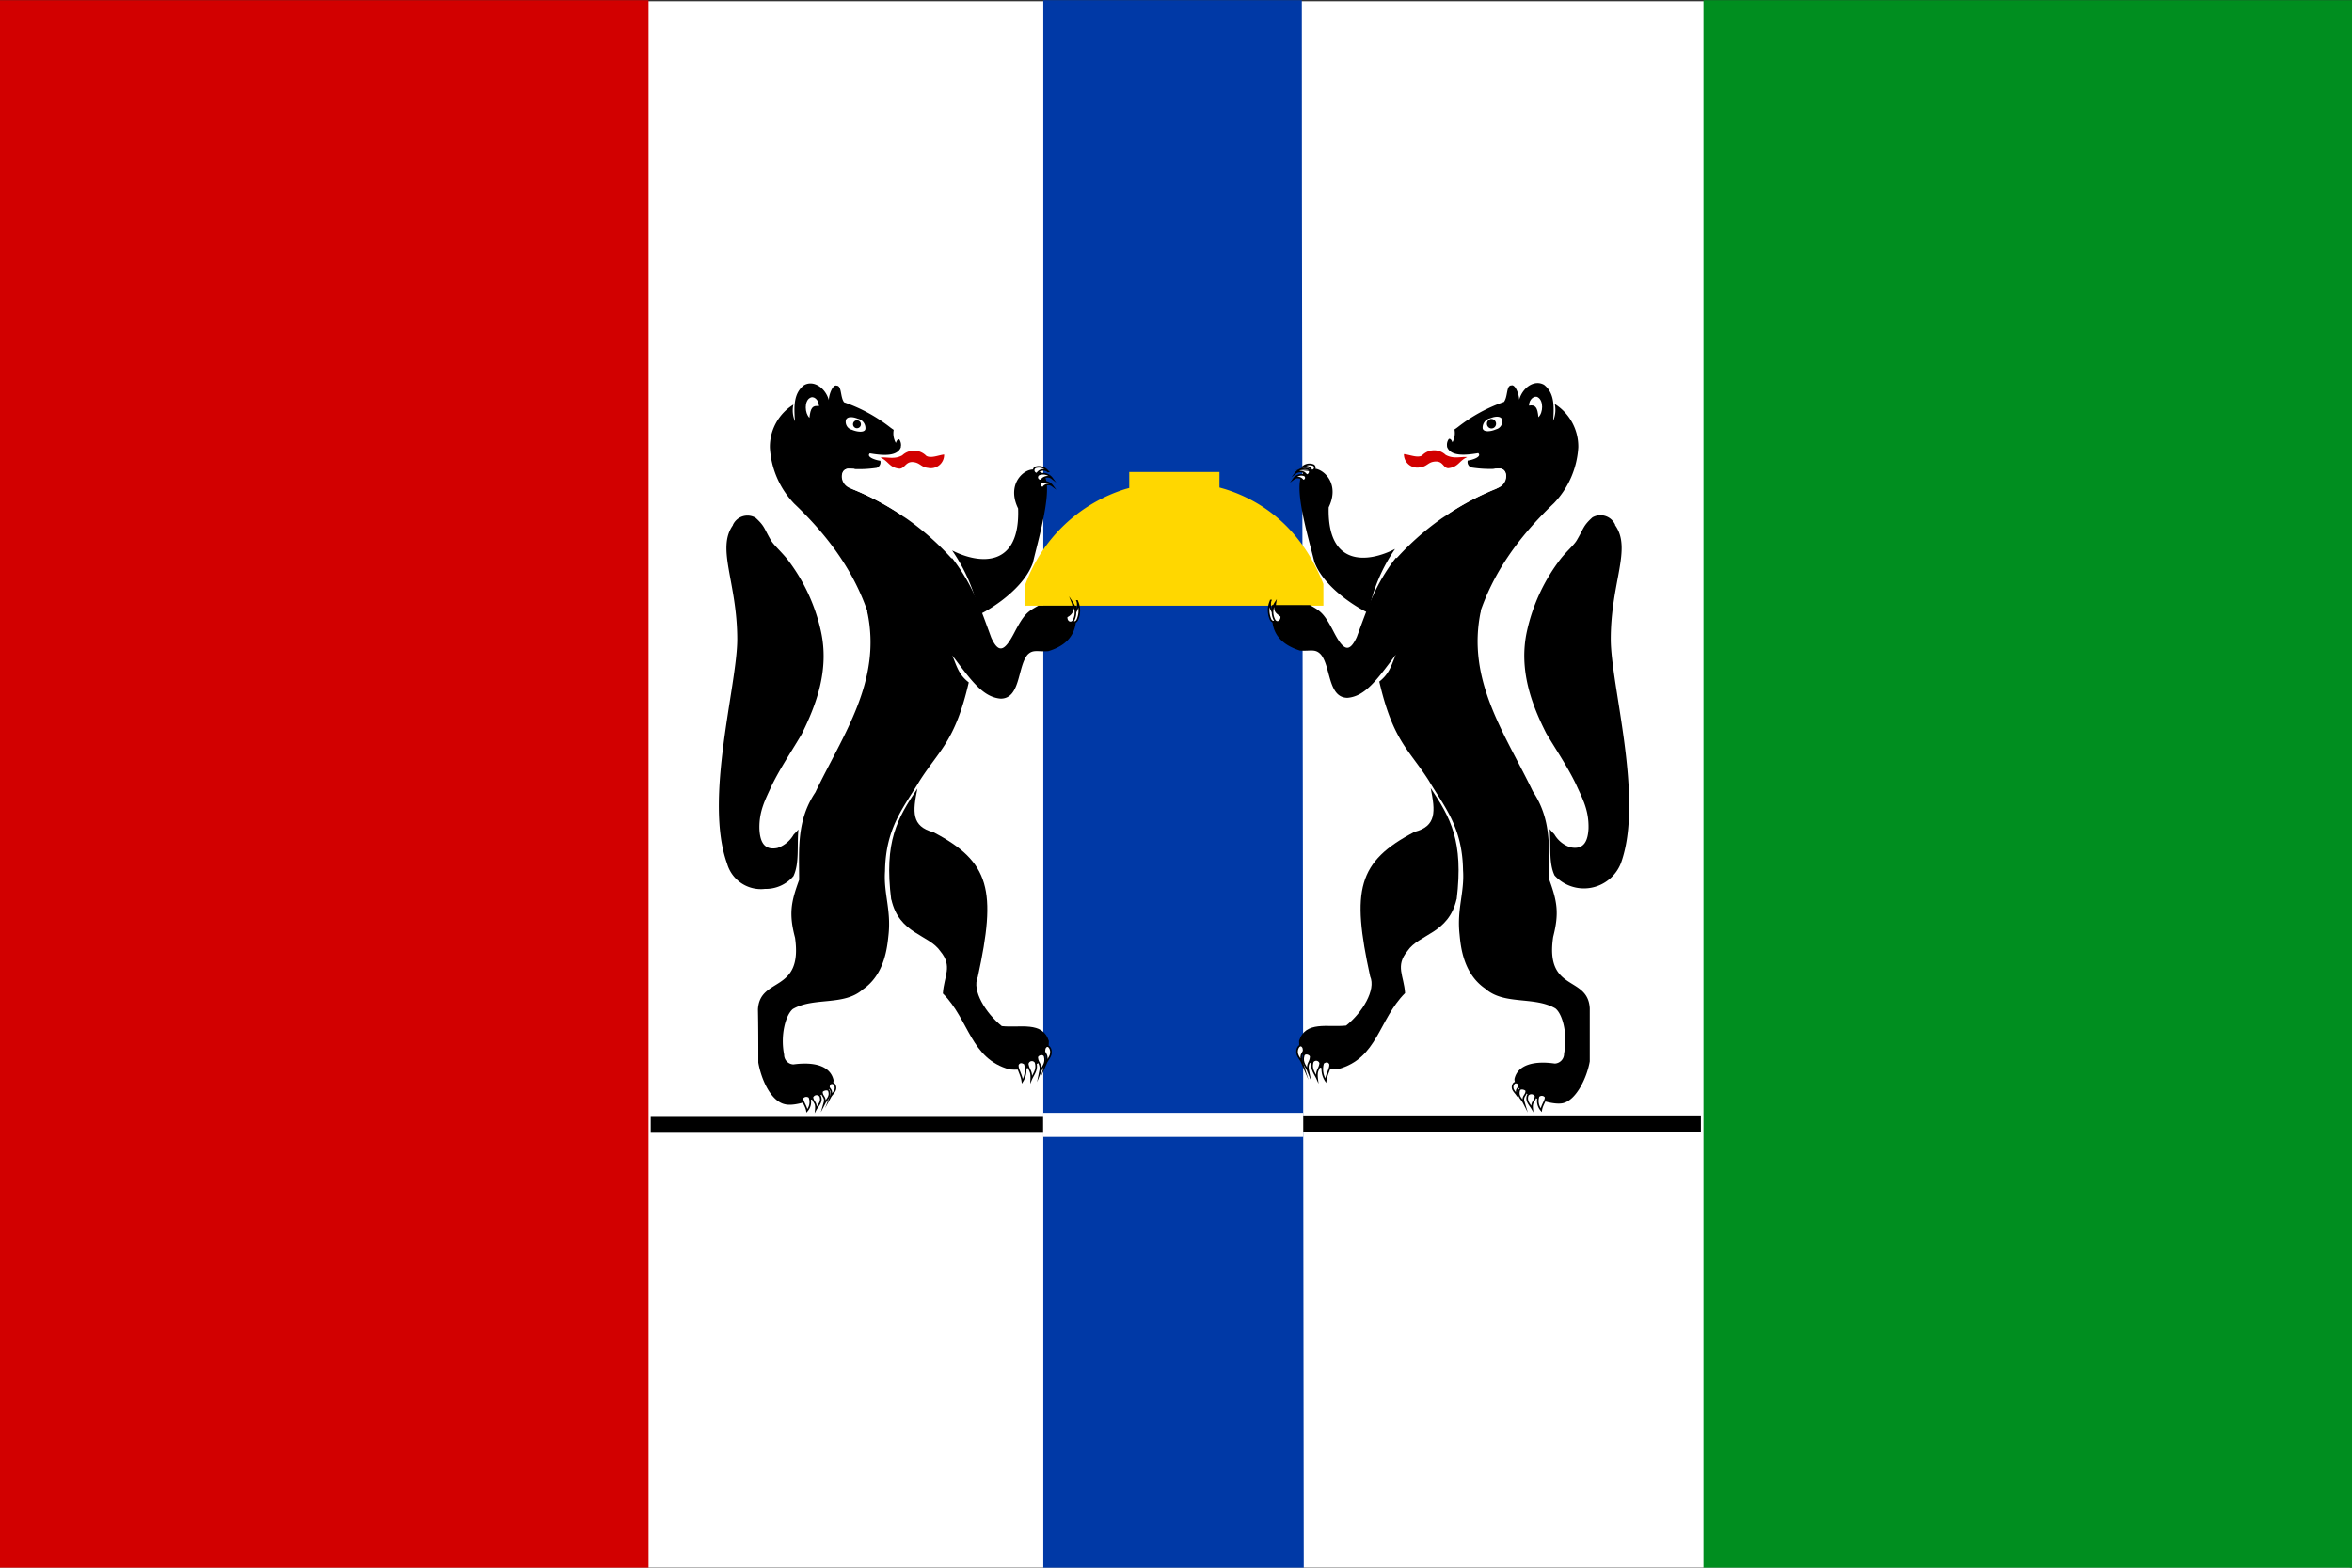
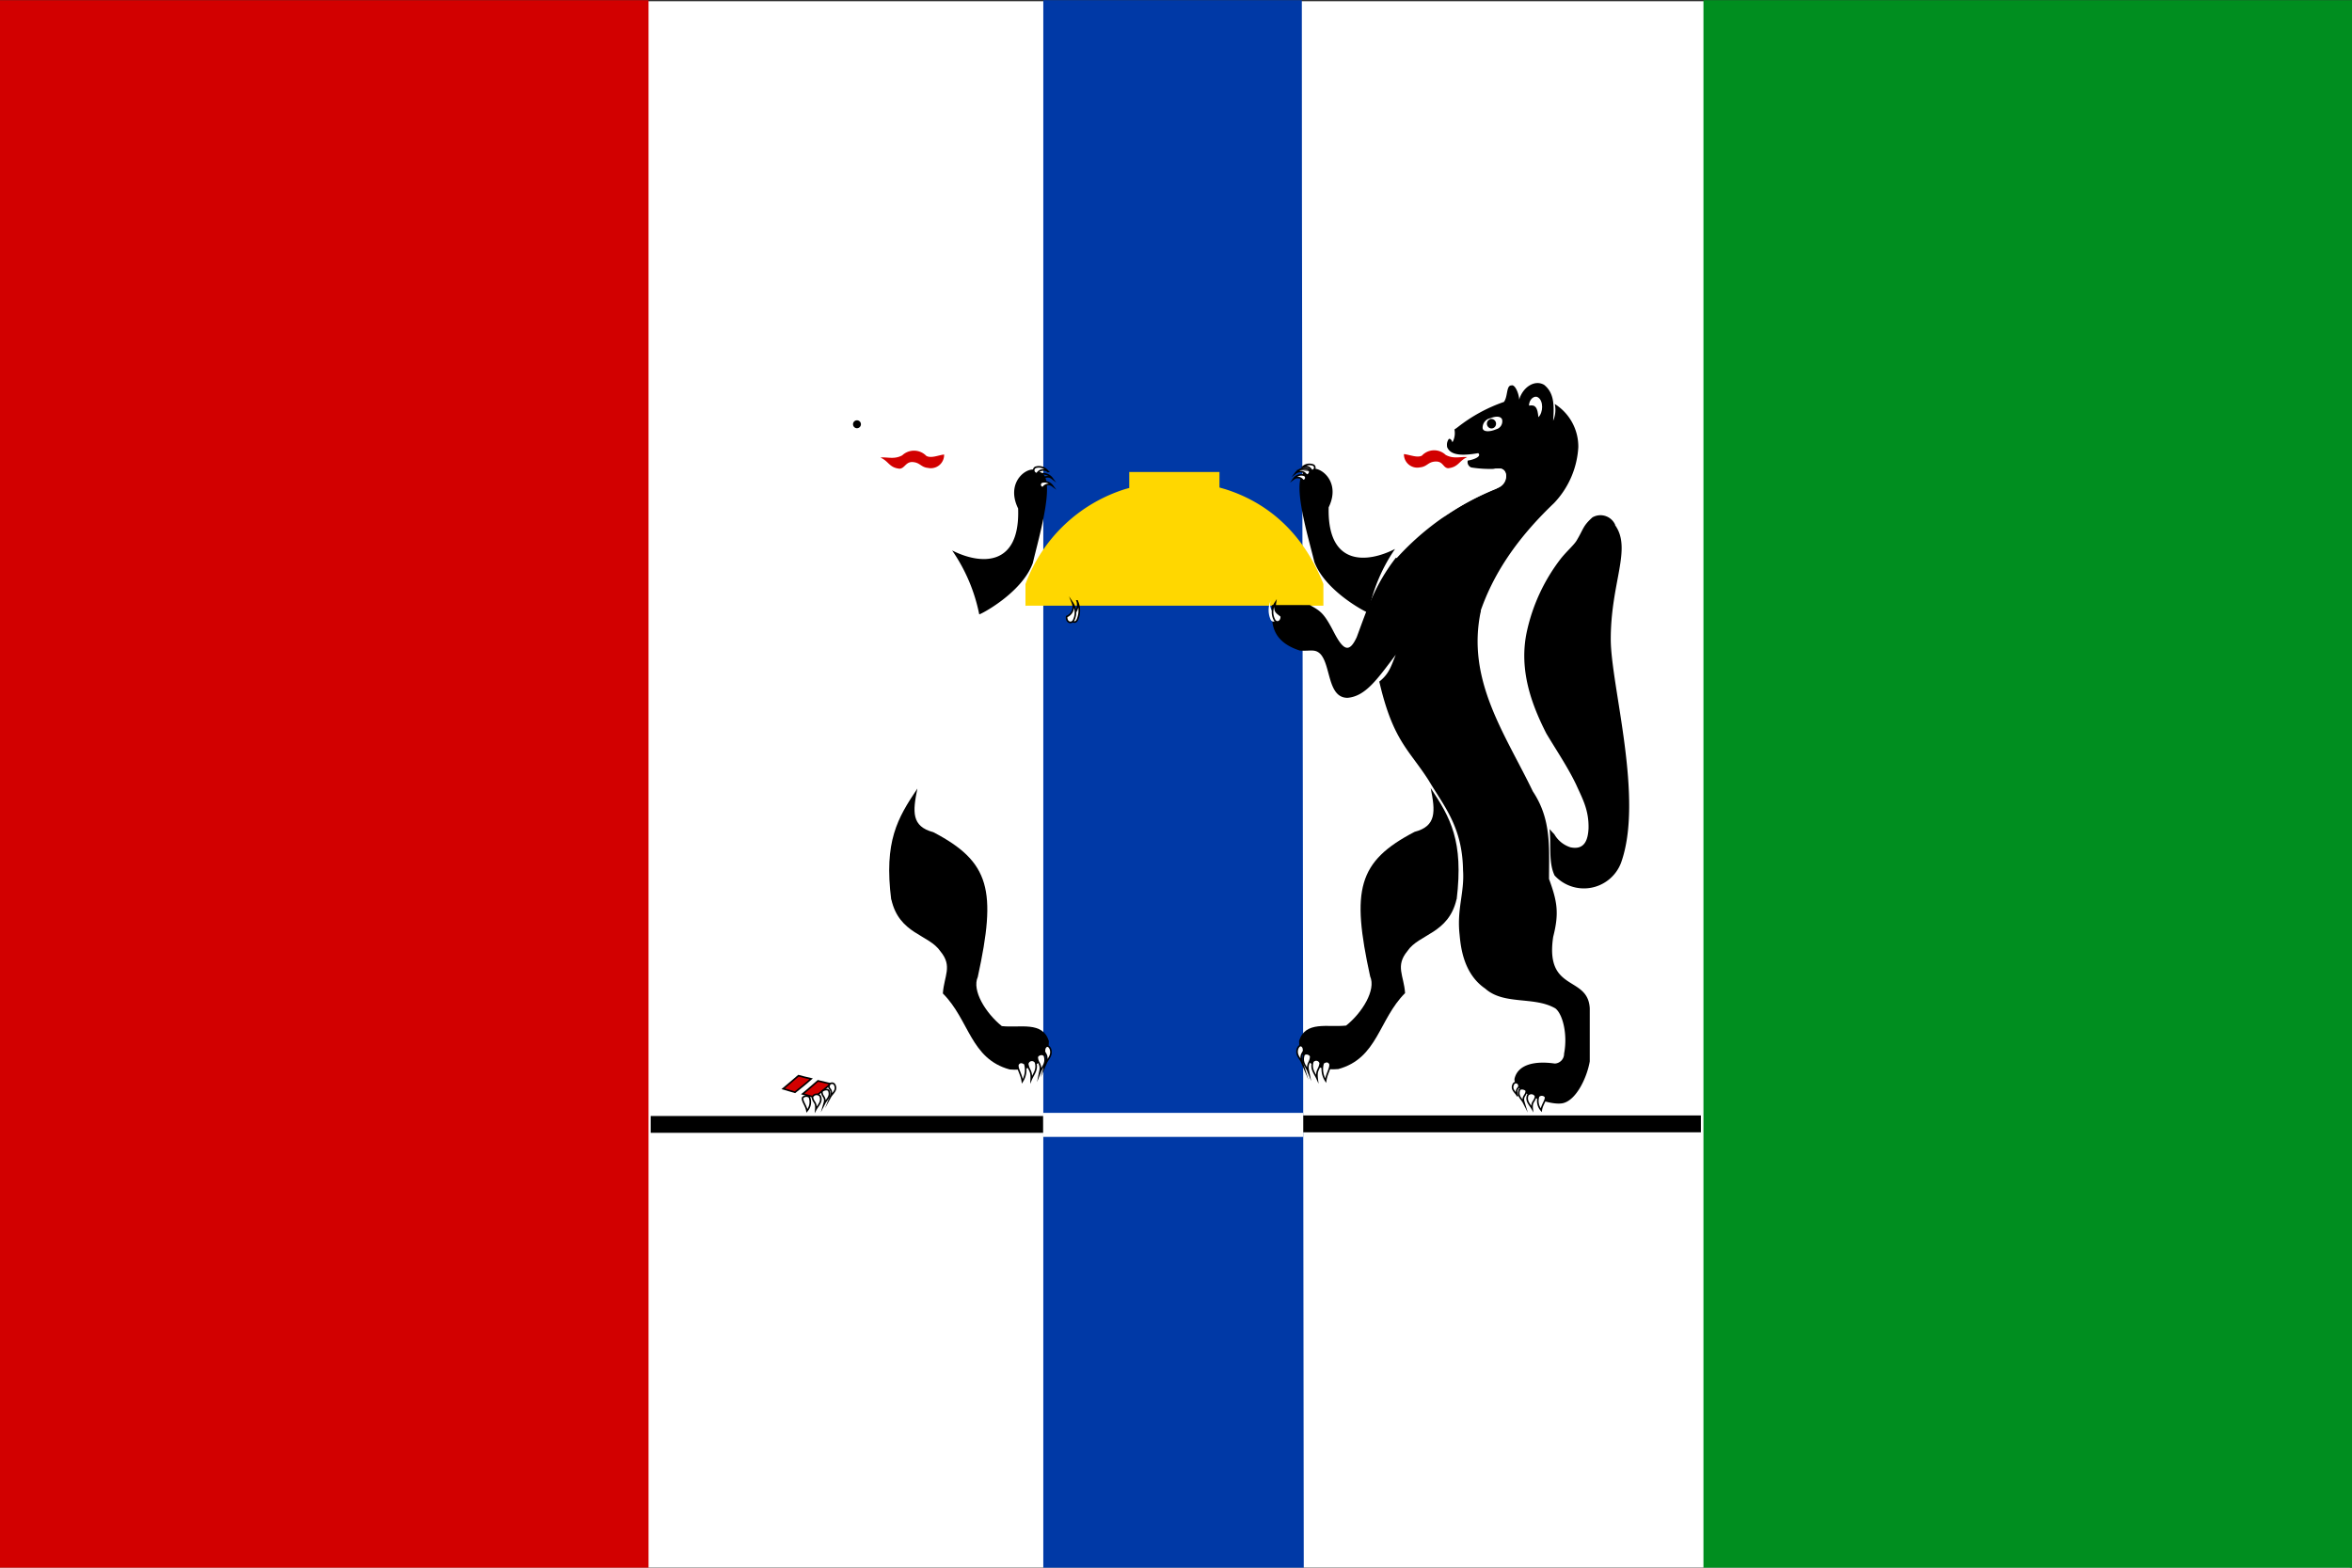
<svg xmlns="http://www.w3.org/2000/svg" id="Layer_3" data-name="Layer 3" viewBox="0 0 1500 1000">
  <rect x="0" y="0" width="1500" height="1000" fill="#333333" stroke="none" />
  <defs>
    <style>.cls-1,.cls-8{fill:none;}.cls-2{clip-path:url(#clip-path);}.cls-3{fill:#fff;}.cls-4{fill:#008e1f;}.cls-5{fill:#0039a6;}.cls-6{fill:gold;}.cls-7{fill:#d20000;}.cls-8{stroke:#000;stroke-miterlimit:22.93;stroke-width:1.03px;}</style>
    <clipPath id="clip-path">
      <path class="cls-1" d="M2801.39-2.22H1795.82V1002.22H3304.18V-2.22ZM9749.18,2611.43l157.07,316.48,349.75,50-252.46,247.16,60.49,348.06L9751,3409.5l-312.34,165.07,58.94-348.36L9244,2980.14l349.52-51.56ZM1138.28,3944.62h-775a63,63,0,0,0-63,63v798.45a47,47,0,0,0,47,47h804a50,50,0,0,0,50-49.95V4007.63A63,63,0,0,0,1138.28,3944.62Zm2911.55-757.9c75.1,169.86,185.93,296.89,300.17,345.65,114.24-48.76,225.07-175.79,300.17-345.65,70.43-159.29,95.6-327.31,69-450-106.49-46.16-234.51-71.13-369.15-71.13s-262.66,25-369.15,71.13C3954.23,2859.41,3979.4,3027.43,4049.83,3186.72ZM365.17,2749.5c.77,457.06,17.61,675.85,384.83,778.57,366.51-102.52,384-320.64,384.83-775.89C1025.47,2699.63,890.07,2671,747.11,2671,606.63,2671,473.51,2698.69,365.17,2749.5Zm2508.09-13c-98.86-36.86-213.41-56.68-333.23-56.68-112,0-219.34,17.31-313.62,49.65,96.18,128.37,58.12,257.93,24,373.85-28.78,97.79-56,190.16-2.17,270.14,52.79,78.48,160.67,107,247.35,129.86,20.21,5.34,39.38,10.46,56.8,15.84,17.43-5.38,36.6-10.5,56.81-15.84,86.68-22.89,194.55-51.38,247.34-129.86,53.81-80,26.62-172.35-2.17-270.14C2820.87,2989.51,2783.61,2862.57,2873.26,2736.5Zm3190.48,2623v385.3h257.31v-385.3ZM4489.45,5808.88v-479h-278.9v479Zm69.64-1778.59c-59.85-26.91-132.53-41.51-209.09-41.51s-149.24,14.6-209.09,41.51a154.32,154.32,0,0,1-105.47,106.36c.06,399.13,4.57,587,314.56,673.75,310-86.71,314.5-274.62,314.56-673.75A154.3,154.3,0,0,1,4559.09,4030.29Zm-1529.82-64.83h-54.22c-92.58,55-177.12,61.65-245.23,49.81-55.25-9.71-99.77-31.57-129.13-49.81H2496.51c-44.44,25.58-86.9,40.57-126.36,48.23-124.24,24.15-219.35-24.55-256.44-48.23h-42.39C2045.51,4342.34,2175,4567.84,2288,4690.65a758.26,758.26,0,0,0,82.17,77c60.45,48.62,114.76,76.71,146.17,90.61,16.42,7.34,26.52,10.73,27.94,11.2l5.76,1.9,5.61-2.45c7.73-3.47,15.39-7,22.81-10.65a751.4,751.4,0,0,0,151.38-96.45c158.41-130.16,232.6-303,267.33-440.34C3041,4147.79,3032.19,3999.88,3029.27,3965.46Zm3120.73,18c-43.78,57.24-177.67,104.37-286,104.37a309.66,309.66,0,0,1-46.74-3.36c-31,113.22-9.12,275.27,58.64,428.5C5944.49,4668,6045.69,4784,6150,4828.55,6254.31,4784,6355.51,4668,6424.09,4513c67.75-153.23,89.59-315.28,58.63-428.5a309.75,309.75,0,0,1-46.74,3.36C6327.66,4087.81,6193.78,4040.68,6150,3983.44ZM9993.38,5359.59V5837a289,289,0,0,1-8.65,71.69,232.36,232.36,0,0,1-34.23,75.52,221.61,221.61,0,0,1-53.1,53.62,241.3,241.3,0,0,1-71,34.59,264.67,264.67,0,0,1-76.44,11.17c-51.62,0-102.32-15.1-142.75-42.53a224.18,224.18,0,0,1-39.49-34.05,221.25,221.25,0,0,1-32.44-46.06,240.85,240.85,0,0,1-21.62-58.74,292.45,292.45,0,0,1-7.08-65.21V5359.59Zm-2288.09,52.46V5981.3a254.17,254.17,0,0,1,45.18,3.93,263.4,263.4,0,0,1,41.35,11c10.89,3.82,22.09,8.45,35.23,14.54,7.53,3.5,14.82,7.06,21.87,10.5l9.24,4.49c29,14,57.86,26.62,91.84,26.62a148.25,148.25,0,0,0,48.07-8.31c15.36-5.19,30.21-12.38,45.33-19.92l4.48-2.23.05,0c12.85-6.41,26.13-13.05,40.55-19.05a277.88,277.88,0,0,1,54.69-16.76,269.21,269.21,0,0,1,51.54-4.78V5412.05Zm-4941-29.3v420.3a254.17,254.17,0,0,1-7.62,63.12,204.79,204.79,0,0,1-30.13,66.49,195,195,0,0,1-46.76,47.21,212.49,212.49,0,0,1-62.48,30.46,233.13,233.13,0,0,1-67.3,9.83c-45.45,0-90.09-13.3-125.69-37.44a197.87,197.87,0,0,1-34.77-30,194.74,194.74,0,0,1-28.56-40.56,211.56,211.56,0,0,1-19-51.72,257.26,257.26,0,0,1-6.24-57.41v-420.3Zm-2259-2.92v569.25a254.17,254.17,0,0,1,45.18,3.94,262.32,262.32,0,0,1,41.35,11c10.89,3.81,22.09,8.44,35.23,14.54,7.53,3.5,14.82,7.06,21.87,10.5l9.24,4.48c29,14,57.86,26.63,91.84,26.63a148.27,148.27,0,0,0,48.07-8.32c15.36-5.18,30.21-12.37,45.33-19.91l4.48-2.23,0,0c12.85-6.41,26.13-13.06,40.55-19.06a277.15,277.15,0,0,1,54.69-16.75,269.2,269.2,0,0,1,51.54-4.79V5379.83ZM8467,7249.5v-499a67,67,0,0,0-67-67H7500a67,67,0,0,0-67,67v499a67,67,0,0,0,67,67h900A67,67,0,0,0,8467,7249.5Zm1800-566H9233v633h1034ZM1052,8426.83V8173.17a82.37,82.37,0,0,0-41.18-71.33L791.18,7975a82.37,82.37,0,0,0-82.36,0L489.14,8101.84A82.37,82.37,0,0,0,448,8173.17v253.66a82.37,82.37,0,0,0,41.18,71.33L708.82,8625a82.37,82.37,0,0,0,82.36,0l219.68-126.83A82.37,82.37,0,0,0,1052,8426.83Zm1800,47.55V8125.62l-302-174.38-302,174.38v348.76l302,174.38ZM4350,7969c-182.81,0-331,148.19-331,331s148.19,331,331,331,331-148.19,331-331S4532.81,7969,4350,7969Zm342-699.41V6730.41a75.41,75.41,0,0,0-75.41-75.41H4077.41a75.41,75.41,0,0,0-75.41,75.41v539.18a75.41,75.41,0,0,0,75.41,75.41h539.18A75.41,75.41,0,0,0,4692,7269.59ZM6495,6655H5805v690h690ZM918.65,6625.52H581.35A82.36,82.36,0,0,0,510,6666.7L341.37,6958.82a82.32,82.32,0,0,0,0,82.36L510,7333.3a82.36,82.36,0,0,0,71.33,41.18h337.3A82.36,82.36,0,0,0,990,7333.3l168.65-292.12a82.32,82.32,0,0,0,0-82.36L990,6666.7A82.36,82.36,0,0,0,918.65,6625.52Zm1847.56,0H2333.79L2117.59,7000l216.2,374.48h432.42L2982.41,7000Zm186.6-4695.87c2.5-5.32,7.79-34.66,9.13-43.25,3.07-19.73.35-33-3.77-53.05-1.39-6.74-3-14.39-4.51-23.27-3.93-22.61-7.88-43.07-16.4-64.58-.43-1.08-.86-2.17-1.28-3.27-1-2.59-1.95-5.18-2.86-7.78-9.49-26.92-13.1-50.45-10.74-69.93,1.83-15.11,6.77-29.71,15.08-44.62,1.58-2.84,9-13.93,13-19.89,1.06-1.6,1.92-2.88,2.37-3.62-7.49,0-17.37-.1-27.36-.83-39.38-2.88-73.14-12.81-108.89-23.33-13.76-4-28-8.24-43-12.18-33.55-8.78-49.64-12.53-78.88-15.52-19-1.93-20.84-2.91-41.13-3.64-21.84-.79-45.14-1.07-55.9-.61-7,.3-24.61,1.19-31.76,1.69-1.2.08-2.6.12-4.19.12-9.34,0-26-1.37-49.4-4.08-31-3.59-66.72-8.68-85.24-11.39-10.39-1.53-16.09-2.52-21.11-3.4-4.63-.8-8.63-1.5-15.17-2.42-14.67-2.07-23.11-5.89-23.2-5.93-1.62,0-11.49-3.84-11.6-3.88a5.07,5.07,0,0,1-3.08-1.18l-.21.1c1.46,5.44,2.86,11,4.15,16.44,4.28,18,7.74,36.67,10.3,55.36a664.84,664.84,0,0,1,5.81,88.81c0,27.24-1.39,55.19-4.31,85.45-2.57,26.63-5.95,51.79-8.93,74-1.41,10.54-2.75,20.5-3.92,30-1,8-1.77,15-2.37,21.14v.24a161.74,161.74,0,0,0,21.83,14.06,226.42,226.42,0,0,0,63.3,22.33c6.86,1.35,18.19,2.07,32.77,2.07h0c26.91,0,58.72-2.44,77.34-5.94,15.72-2.94,49.4-12.19,60.47-15.23,5.22-1.43,9.49-2.29,13.91-3.62,7.87-2.37,8.12-3.52,17.65-5.57,3.07-.66,21.2-5,24.62-5.88,14.87-3.86,18.68-3.77,33.79-5.33,22.09-2.27,42.8-3.52,58.82-3.52q3.51,0,6.78.09c23.93.61,58.48,3.42,81.71,8.29,43.82,9.2,66.61,17.74,87.1,32.63,3.1,2.25,15,11,18.82,13.93l.5,0ZM1500,0H0V1000H1500Z" />
    </clipPath>
  </defs>
  <g class="cls-2">
    <path class="cls-3" d="M0,.79H1498.68v999.1H0Z" />
    <path class="cls-4" d="M1086.39.12H1500v1000.1H1086.39Z" />
    <path class="cls-5" d="M665.4.12H830.25c0,166.67.43,333.66.62,500.05s.38,333.35.61,500.05H665.37V-.18" />
    <path d="M415,711.86H665.32v10.75H415V711.86m415.26-.32h254.49v10.75H830.3V711.54" />
    <path class="cls-3" d="M665.32,709.89H831.15v15.3H665.32V709.94" />
    <path class="cls-6" d="M654.1,386.36H844V372.49c-13.59-34.27-37.31-52.55-62.78-60.51l-3.5-1v-9.9H720.17v10.19l-2.08.56A99.43,99.43,0,0,0,654,372.57v14.26" />
    <path class="cls-7" d="M519.45,699.94c-2.51-.67-5-1.37-7.53-2.13,3.33-2.65,6.48-5.59,9.75-8.34l8.18,1.94c-3.53,2.85-6.93,5.75-10.4,8.53Z" />
    <path class="cls-8" d="M519.45,699.94c-2.51-.67-5-1.37-7.53-2.13,3.33-2.65,6.48-5.59,9.75-8.34l8.18,1.94c-3.53,2.85-6.93,5.75-10.4,8.53Z" />
    <path class="cls-7" d="M507,696.72l-7.53-2.21c3.33-2.7,6.48-5.59,9.75-8.34,2.65.75,5.4,1.37,8.1,2C513.87,691.27,510.47,693.94,507,696.72Z" />
    <path class="cls-8" d="M507,696.72l-7.53-2.21c3.33-2.7,6.48-5.59,9.75-8.34,2.65.75,5.4,1.37,8.1,2C513.87,691.27,510.47,693.94,507,696.72Z" />
-     <path d="M467.33,335a10.21,10.21,0,0,1,13.45-5.28,9.14,9.14,0,0,1,1.08.55c6.11,5.53,5.36,6.95,10,14.67,1.8,2.88,5.91,6.53,10,11.45a115.89,115.89,0,0,1,21.67,46.15c5.53,25-3.12,47.34-12.27,65.81-6.35,10.8-13.34,21.07-18.94,32.42-4.06,9-8.33,16.39-8,28.12.34,7,2.42,13.92,11.55,12a19.16,19.16,0,0,0,10.32-8.56,41.82,41.82,0,0,0,3-3.22c-1,10.7.72,21.49-3.16,29.74A23.06,23.06,0,0,1,487.88,567a22.42,22.42,0,0,1-24.18-16.13c-14.82-41,6.43-113.35,6.48-143,0-36.5-13.48-57.8-2.75-72.86M506,257.93a17.56,17.56,0,0,0,1,10.8c-.72-9.47-.9-17.85,5.73-23,6.07-3.55,13.69,1.66,15.86,9.47,0-3.34,2.51-10.19,5-9.19,3.33,0,2.21,7.29,4.73,10.6a101.44,101.44,0,0,1,29.35,15.95c3.84,3,6.87,3.65,7.39,7.72,1,10.47-8.24,11-20.3,8.9-2.6,2.37,3.88,4.4,6.66,4.74a3.78,3.78,0,0,1-2.26,4.5,76.06,76.06,0,0,1-18.34.51c-4.73.44-6.1,9,2.75,13.07a172.08,172.08,0,0,1,65,46.11l-54.77,33.6c-8.34-25.14-23.67-48-47.34-70.49A56.33,56.33,0,0,1,491,285.57,31.67,31.67,0,0,1,506.15,258" />
    <path class="cls-3" d="M547.2,267.11a6.11,6.11,0,0,1,4.74,6.2c0,2.84-5.17,2.32-8.57.85a5.24,5.24,0,0,1-3.88-6.3c.8-2.21,4.21-2.18,7.66-.75" />
    <path d="M546.54,268.11a2.52,2.52,0,1,1-2.52,2.55,2.51,2.51,0,0,1,2.52-2.55h0" />
    <path class="cls-3" d="M570,274a14.18,14.18,0,0,1,8.1,3.22c2.47,5.11-3,9-3.55,7.82a6.61,6.61,0,0,0-1-4.74c-1.28-.33-1.85,1.28-2.22,2.22A12.39,12.39,0,0,1,570,274Z" />
    <path class="cls-1" d="M570,274a14.18,14.18,0,0,1,8.1,3.22c2.47,5.11-3,9-3.55,7.82a6.61,6.61,0,0,0-1-4.74c-1.28-.33-1.85,1.28-2.22,2.22A12.39,12.39,0,0,1,570,274Z" />
    <path class="cls-7" d="M561.82,291.82c4.4-.34,8.57,1.36,13.59-1.37a10.93,10.93,0,0,1,15.33.33c3,1.8,8-.51,11.37-.85a8.46,8.46,0,0,1-8.2,8.73,8.33,8.33,0,0,1-2.17-.21c-4.5-.43-5-3.55-10-3.73-4.17,0-4.73,4-8,4.26-6.67-.66-6.87-4.73-12.12-7.05" />
    <path class="cls-3" d="M537,302.57c.75-3.55,3.12-3.89,8.33-3.45a3.65,3.65,0,0,0-2.57,4.47,3.74,3.74,0,0,0,1.16,1.83c5.63,6.76,21.67,15.15,34,25.23a174,174,0,0,0-36.35-19.5A7.9,7.9,0,0,1,537,302.57Z" />
    <path class="cls-1" d="M537,302.57c.75-3.55,3.12-3.89,8.33-3.45a3.65,3.65,0,0,0-2.57,4.47,3.74,3.74,0,0,0,1.16,1.83c5.63,6.76,21.67,15.15,34,25.23a174,174,0,0,0-36.35-19.5A7.9,7.9,0,0,1,537,302.57Z" />
    <path class="cls-3" d="M516.52,253.86c2.32-1.66,5.77,1.09,5.77,5.25-4.17-.75-5.4,1.29-6.07,7.39-3-2.89-3.34-10.52.23-12.64" />
    <path d="M662.15,301c-4-5.59-21.92,4.73-12.84,23.33,1.37,37.87-24.41,35.79-42.08,26.79a109.21,109.21,0,0,1,17.28,40.74c0,.56,27.17-13.34,34.19-32.76,3.88-16.67,16.1-57.42,3.45-58.14" />
    <path class="cls-3" d="M668.4,300.77a4.73,4.73,0,0,0-6.65.77,5.57,5.57,0,0,0-.4.59,2.13,2.13,0,0,1-1-4,7.14,7.14,0,0,1,8,2.65Z" />
    <path class="cls-8" d="M668.4,300.77a4.73,4.73,0,0,0-6.65.77,5.57,5.57,0,0,0-.4.59,2.13,2.13,0,0,1-1-4,7.14,7.14,0,0,1,8,2.65Z" />
-     <path class="cls-3" d="M671,305.15a4.74,4.74,0,0,0-6.65.78,5.62,5.62,0,0,0-.35.5,2,2,0,0,1-1-3.88A7.15,7.15,0,0,1,671,305.15Z" />
    <path class="cls-8" d="M671,305.15a4.74,4.74,0,0,0-6.65.78,5.62,5.62,0,0,0-.35.5,2,2,0,0,1-1-3.88A7.15,7.15,0,0,1,671,305.15Z" />
    <path class="cls-3" d="M671.18,309.87a4.11,4.11,0,0,0-5.76.81h0l-.25.37a1.85,1.85,0,0,1-.9-3.45A6.28,6.28,0,0,1,671.18,309.87Z" />
    <path class="cls-8" d="M671.18,309.87a4.11,4.11,0,0,0-5.76.81h0l-.25.37a1.85,1.85,0,0,1-.9-3.45A6.28,6.28,0,0,1,671.18,309.87Z" />
    <path d="M568.39,574c-4.73-37.36,4-52.07,16.67-71-3,14.77-3.89,24.1,10.18,27.84,36.27,18.93,40.42,37.12,28.34,92.36-3.88,8.56,5,23,15.33,31.33,11.67,1.29,25.91-3.33,30,9.47.23,11.12-8.95,19.69-25,18.18-25.13-6.86-25.65-31.56-42.6-48.47.75-11.21,6.35-17.32-1.52-26.83-7.38-10.94-26.37-10.94-31.33-33.14" />
-     <path d="M553,390l54.21-34c13.58,17.57,18.33,32.86,25,50.84,4.73,10.19,8.43,8.75,14.72-3.33s8.43-13.34,15.25-17.14h24.24a13.3,13.3,0,0,1,0,4.27c0,7.38,0,19.27-17.86,24.72-6.76.51-9.75-1.37-13.33,2.37-6.35,7.81-4.35,27.83-17,27.93-11.55-.95-18.94-11.78-30.92-27.6,2.8,6.67,4,12.22,10.52,17.23-8.76,37.87-18.94,43.22-31.54,63.11-9.75,16.38-21.49,29.45-21.87,57.24-1,14.2,4,24.62,2.22,40.85-.85,8.14-2.52,25.14-16.39,34.66-12,10.7-31.28,4.73-44.64,12.5-4.73,4-8,16.9-5.53,29.12a6.16,6.16,0,0,0,5.92,6.2c13.17-1.8,23.43.85,25.57,9.85.75,8.33-22.16,17.57-30.67,15.62-9.47-1.8-15.54-16.47-17.29-26.67,0-11.37,0-22.67-.23-33.91,1.18-21.16,28.73-10,23.67-45.68-4.07-15.39-2.52-22.92,2.6-36.92,0-19.79-1.67-37.87,10.32-55.78,17.7-36.92,42.6-71,33.13-115.31" />
    <path class="cls-3" d="M649.21,679c1.09-1.67,2.47-1.67,4.36-.43A13.62,13.62,0,0,1,652,689.76c-.6-4.57-3.45-8.24-2.79-10.79Z" />
    <path class="cls-8" d="M649.21,679c1.09-1.67,2.47-1.67,4.36-.43A13.62,13.62,0,0,1,652,689.76c-.6-4.57-3.45-8.24-2.79-10.79Z" />
    <path class="cls-3" d="M655.42,678.64a2.7,2.7,0,0,1,5-.95c1.41,4.73-1.29,7.38-2.75,10.8C658,682.47,656.18,683.24,655.42,678.64Z" />
    <path class="cls-8" d="M655.42,678.64a2.7,2.7,0,0,1,5-.95c1.41,4.73-1.29,7.38-2.75,10.8C658,682.47,656.18,683.24,655.42,678.64Z" />
    <path class="cls-3" d="M661.48,674.47c0-1.67,3.79-3,4.74-.75,1.36,4.73-1.67,6.95-3,10.37C664.47,678.22,661.73,678.64,661.48,674.47Z" />
    <path class="cls-8" d="M661.48,674.47c0-1.67,3.79-3,4.74-.75,1.36,4.73-1.67,6.95-3,10.37C664.47,678.22,661.73,678.64,661.48,674.47Z" />
    <path class="cls-3" d="M666.17,669.55c0-1.66,2.13-3.83,3.65-.66,1.66,4.26-1.57,6.53-2.84,9.46C669,671.85,665.32,672.34,666.17,669.55Z" />
    <path class="cls-8" d="M666.17,669.55c0-1.66,2.13-3.83,3.65-.66,1.66,4.26-1.57,6.53-2.84,9.46C669,671.85,665.32,672.34,666.17,669.55Z" />
    <path class="cls-3" d="M511.93,700.19a3.08,3.08,0,0,1,4.27-.33,8.6,8.6,0,0,1-1.57,8.75C514.07,705.19,511.27,702.17,511.93,700.19Z" />
    <path class="cls-8" d="M511.93,700.19a3.08,3.08,0,0,1,4.27-.33,8.6,8.6,0,0,1-1.57,8.75C514.07,705.19,511.27,702.17,511.93,700.19Z" />
    <path class="cls-3" d="M518.09,699.94a2.88,2.88,0,0,1,3.7-1.71,2.94,2.94,0,0,1,1.3,1c1.41,3.65-1.29,5.68-2.8,8.47.45-4.84-1.49-4.14-2.2-7.72Z" />
    <path class="cls-8" d="M518.09,699.94a2.88,2.88,0,0,1,3.7-1.71,2.94,2.94,0,0,1,1.3,1c1.41,3.65-1.29,5.68-2.8,8.47.45-4.84-1.49-4.14-2.2-7.72Z" />
    <path class="cls-3" d="M524.15,696.62c0-1.28,3.79-2.46,4.5-.75,1.37,3.74-1.66,5.59-3,8.24C527,699.61,524.34,699.94,524.15,696.62Z" />
    <path class="cls-8" d="M524.15,696.62c0-1.28,3.79-2.46,4.5-.75,1.37,3.74-1.66,5.59-3,8.24C527,699.61,524.34,699.94,524.15,696.62Z" />
    <path class="cls-3" d="M528.74,692.66a1.9,1.9,0,0,1,2.08-1.7,1.93,1.93,0,0,1,1.57,1.18c1.66,3.33-1.57,5.25-2.84,7.57C531.54,694.59,528,694.79,528.74,692.66Z" />
    <path class="cls-8" d="M528.74,692.66a1.9,1.9,0,0,1,2.08-1.7,1.93,1.93,0,0,1,1.57,1.18c1.66,3.33-1.57,5.25-2.84,7.57C531.54,694.59,528,694.79,528.74,692.66Z" />
    <path class="cls-3" d="M687,383.34a8.19,8.19,0,0,1-3.71,9.47c-.51,3.33,2.09,5.45,3.66,2.8a14.22,14.22,0,0,0,0-12.27Z" />
    <path class="cls-8" d="M687,383.34a8.19,8.19,0,0,1-3.71,9.47c-.51,3.33,2.09,5.45,3.66,2.8a14.22,14.22,0,0,0,0-12.27Z" />
    <path class="cls-3" d="M684,384.61a6.68,6.68,0,0,1-3.7,8.67c-.52,3.21,2.51,5,4.22,2.7a10.88,10.88,0,0,0-.52-11.37Z" />
    <path class="cls-8" d="M684,384.61a6.68,6.68,0,0,1-3.7,8.67c-.52,3.21,2.51,5,4.22,2.7a10.88,10.88,0,0,0-.52-11.37Z" />
    <path class="cls-7" d="M978,699.27c2.51-.66,5-1.36,7.57-2.13-3.34-2.7-6.67-5.45-9.86-8.23-2.75.75-5.45,1.36-8.1,2Z" />
    <path class="cls-8" d="M978,699.27c2.51-.66,5-1.36,7.57-2.13-3.34-2.7-6.67-5.45-9.86-8.23-2.75.75-5.45,1.36-8.1,2Z" />
    <path class="cls-7" d="M990.53,696c2.47-.66,5-1.36,7.54-2.13l-9.8-8.33c-2.75.75-5.46,1.36-8.11,2Q985.29,692,990.53,696Z" />
    <path class="cls-8" d="M990.53,696c2.47-.66,5-1.36,7.54-2.13l-9.8-8.33c-2.75.75-5.46,1.36-8.11,2Q985.29,692,990.53,696Z" />
    <path d="M1030.1,334.77a10.26,10.26,0,0,0-13.54-5.24,9.25,9.25,0,0,0-1,.51c-6.15,5.58-5.45,7-10,14.66-1.8,3-6,6.54-10,11.46a116.64,116.64,0,0,0-21.67,46.1c-5.59,24.8,3,47.34,12.27,65.57,6.43,10.8,13.45,21.07,18.93,32.42,4.07,9.09,8.33,16.39,8,28.34-.38,7-2.42,13.82-11.55,11.88a18.18,18.18,0,0,1-10.27-8.33,41.54,41.54,0,0,1-3-3.33c1,10.6-.75,21.4,3.17,29.63a25.33,25.33,0,0,0,42.32-7.9c14.86-41-6.49-113.34-6.49-142.83,0-36.35,13.59-57.57,2.75-72.76M991.53,257.6a17.56,17.56,0,0,1-1,10.8c.67-9.47.85-17.65-5.77-22.92-6.1-3.55-13.68,1.66-15.9,9.47,0-3.22-2.47-10-5-9.09-3.33,0-2.13,7.15-4.73,10.52a101.09,101.09,0,0,0-29.26,15.95c-3.83,3-7,3.65-7.48,7.82-1,10.47,8.33,11,20.35,8.9,2.6,2.37-3.88,4.4-6.67,4.73a3.73,3.73,0,0,0,2.22,4.4,75.57,75.57,0,0,0,18.34.67c4.73.33,6.15,8.9-2.65,13.07a172,172,0,0,0-65,46.1c18.33,11.22,36.55,22.25,54.72,33.34,8.34-25,23.67-47.82,47.34-70.39a56.31,56.31,0,0,0,15.53-35.65,32.1,32.1,0,0,0-15.1-27.69" />
    <path class="cls-3" d="M950.29,266.81a6.11,6.11,0,0,0-4.73,6.2c.23,2.84,5.12,2.37,8.52.85a5.24,5.24,0,0,0,3.88-6.3c-.85-2.21-4.16-2.18-7.57-.75" />
    <path d="M951,267.78a2.52,2.52,0,0,0,0,5,2.46,2.46,0,0,0,2.6-2.32v-.15a2.52,2.52,0,0,0-2.46-2.55H951Z" />
    <path class="cls-8" d="M951,267.78a2.52,2.52,0,0,0,0,5,2.46,2.46,0,0,0,2.6-2.32v-.15a2.52,2.52,0,0,0-2.46-2.55H951Z" />
    <path class="cls-3" d="M927.53,273.65a15.12,15.12,0,0,0-8.34,3.21c-2.46,5.25,3.17,9.09,3.7,7.91A6.21,6.21,0,0,1,924,280c1.23-.43,1.93,1.18,2.31,2.13A12.12,12.12,0,0,0,927.53,273.65Z" />
    <path class="cls-1" d="M927.53,273.65a15.12,15.12,0,0,0-8.34,3.21c-2.46,5.25,3.17,9.09,3.7,7.91A6.21,6.21,0,0,1,924,280c1.23-.43,1.93,1.18,2.31,2.13A12.12,12.12,0,0,0,927.53,273.65Z" />
    <path class="cls-7" d="M935.58,291.55c-4.35-.33-8.52,1.37-13.59-1.37a10.65,10.65,0,0,0-15,.29l-.13.15c-3,1.66-8.05-.67-11.5-.95a8.51,8.51,0,0,0,8.4,8.63,8.2,8.2,0,0,0,1.78-.17c4.73-.43,5.12-3.55,10-3.73s4.74,4,8,4.27c6.67-.67,6.87-4.74,12.12-7.05" />
    <path class="cls-3" d="M960.48,302.38c-.85-3.45-3.12-3.88-8.33-3.33,3,0,3.33,4,1.51,6.15C948,312,932,320.35,919.73,330.52A167,167,0,0,1,956,310.92a7.92,7.92,0,0,0,4.48-8.54Z" />
    <path class="cls-1" d="M960.48,302.38c-.85-3.45-3.12-3.88-8.33-3.33,3,0,3.33,4,1.51,6.15C948,312,932,320.35,919.73,330.52A167,167,0,0,1,956,310.92a7.92,7.92,0,0,0,4.48-8.54Z" />
    <path class="cls-3" d="M980.88,253.48c-2.27-1.52-5.73,1.18-5.77,5.25,4.22-.75,5.45,1.28,6,7.38,3.12-2.88,3.33-10.46-.23-12.63" />
    <path d="M834.37,300.4c4-5.58,22,4.73,13,23.2-1,37.87,24.72,35.61,42.33,26.56a107.17,107.17,0,0,0-17,40.67c0,.56-27.22-13.12-34.47-32.39-4-16.67-16.66-57.29-3.93-58.09" />
    <path class="cls-3" d="M826.32,301.72a4.72,4.72,0,0,1,6.62.94l0,.06.25.36a2.13,2.13,0,0,0,1-4A7.35,7.35,0,0,0,826.32,301.72Z" />
    <path class="cls-8" d="M826.32,301.72a4.72,4.72,0,0,1,6.62.94l0,.06.25.36a2.13,2.13,0,0,0,1-4A7.35,7.35,0,0,0,826.32,301.72Z" />
    <path class="cls-3" d="M825.08,305.42a4.07,4.07,0,0,1,5.7.78h0l.22.32a1.75,1.75,0,0,0,.8-3.34,6,6,0,0,0-6.72,2.24Z" />
    <path class="cls-8" d="M825.08,305.42a4.07,4.07,0,0,1,5.7.78h0l.22.32a1.75,1.75,0,0,0,.8-3.34,6,6,0,0,0-6.72,2.24Z" />
    <path class="cls-3" d="M830.58,298.12a4.21,4.21,0,0,1,5.73,1.65h0l.18.35a1.85,1.85,0,0,0,1.28-3.33,6.43,6.43,0,0,0-7.2,1.32Z" />
    <path class="cls-8" d="M830.58,298.12a4.21,4.21,0,0,1,5.73,1.65h0l.18.35a1.85,1.85,0,0,0,1.28-3.33,6.43,6.43,0,0,0-7.2,1.32Z" />
    <path d="M929,573.69c4.5-37.35-4-52.07-16.57-71,3,14.87,3.79,24.28-10.26,27.93-36.36,18.94-40.42,37-28.34,92.23,3.83,8.57-5,23.1-15.33,31.34-11.67,1.28-25.91-3.22-30,9.75-.23,10.93,8.95,19.45,25,18,25.18-6.87,25.7-31.57,42.6-48.47-.75-11.22-6.43-17.24,1.52-26.84,7.33-10.93,26.27-10.93,31.33-33.13" />
    <path d="M944.53,389.63c-18-11.37-36.17-22.59-54.26-33.91-13.48,17.42-18.33,32.76-25,50.71-4.73,10.18-8.43,8.75-14.67-3.34s-8.43-13.33-15.25-17.13H811.16a12.05,12.05,0,0,0,0,4.4c0,7.38,0,18.93,17.86,24.62,6.76.51,9.75-1.37,13.33,2.47,6.43,7.56,4.4,27.6,17,27.68,11.5-.95,18.94-11.78,30.82-27.5-2.8,6.67-4,12.07-10.52,17.13,8.76,37.87,18.94,43.34,31.54,63.11,9.75,16.47,21.49,29.54,21.87,57.24,1,14.2-4,24.62-2.22,40.85.75,8.14,2.47,25.14,16.39,34.66,12,10.7,31.2,4.73,44.74,12.63,4.73,3.73,7.9,16.67,5.53,28.87a6.2,6.2,0,0,1-5.92,6.3c-13.33-1.93-23.67.85-25.7,9.75-.72,8.34,22.2,17.42,30.82,15.54s15.43-16.47,17.18-26.67V643.18c-1.18-21.2-28.68-10-23.33-45.58,4-15.54,2.42-23-2.65-36.92,0-19.89,1.67-37.87-10.32-55.86-17.8-36.92-42.6-71-33.14-115.23" />
    <path class="cls-3" d="M848.18,678.52c-1.08-1.67-2.46-1.67-4.3-.43a13.54,13.54,0,0,0,1.57,11.22c.6-4.47,3.4-8.21,2.73-10.79Z" />
    <path class="cls-8" d="M848.18,678.52c-1.08-1.67-2.46-1.67-4.3-.43a13.54,13.54,0,0,0,1.57,11.22c.6-4.47,3.4-8.21,2.73-10.79Z" />
    <path class="cls-3" d="M842,678.22a2.65,2.65,0,0,0-4.73-1c-1.52,4.73,1.23,7.39,2.75,10.8C839.33,682.05,841.32,682.8,842,678.22Z" />
    <path class="cls-8" d="M842,678.22a2.65,2.65,0,0,0-4.73-1c-1.52,4.73,1.23,7.39,2.75,10.8C839.33,682.05,841.32,682.8,842,678.22Z" />
    <path class="cls-3" d="M835.93,674.05c0-1.66-3.78-3-4.5-.75-1.41,4.74,1.67,7,3,10.37C833.18,677.79,835.73,678.3,835.93,674.05Z" />
    <path class="cls-8" d="M835.93,674.05c0-1.66-3.78-3-4.5-.75-1.41,4.74,1.67,7,3,10.37C833.18,677.79,835.73,678.3,835.93,674.05Z" />
    <path class="cls-3" d="M831.33,669.22c0-1.67-2.13-3.83-3.65-.67-1.75,4.27,1.52,6.44,2.8,9.47C828.42,671.59,832.08,671.85,831.33,669.22Z" />
    <path class="cls-8" d="M831.33,669.22c0-1.67-2.13-3.83-3.65-.67-1.75,4.27,1.52,6.44,2.8,9.47C828.42,671.59,832.08,671.85,831.33,669.22Z" />
    <path class="cls-3" d="M985.62,699.61a3,3,0,0,0-4.19-.47l-.17.13a9.05,9.05,0,0,0,1.67,8.9c.5-3.63,3.25-6.53,2.69-8.56Z" />
    <path class="cls-8" d="M985.62,699.61a3,3,0,0,0-4.19-.47l-.17.13a9.05,9.05,0,0,0,1.67,8.9c.5-3.63,3.25-6.53,2.69-8.56Z" />
    <path class="cls-3" d="M979.36,699.27a3,3,0,0,0-3.92-1.54,3,3,0,0,0-1.08.79c-1.41,3.84,1.29,6,2.8,8.67C976.66,702.41,978.75,703,979.36,699.27Z" />
    <path class="cls-8" d="M979.36,699.27a3,3,0,0,0-3.92-1.54,3,3,0,0,0-1.08.79c-1.41,3.84,1.29,6,2.8,8.67C976.66,702.41,978.75,703,979.36,699.27Z" />
    <path class="cls-3" d="M973.43,696c0-1.28-3.78-2.36-4.5-.66-1.37,4,1.67,5.68,3,8.33C970.46,699,973.16,699.27,973.43,696Z" />
    <path class="cls-8" d="M973.43,696c0-1.28-3.78-2.36-4.5-.66-1.37,4,1.67,5.68,3,8.33C970.46,699,973.16,699.27,973.43,696Z" />
    <path class="cls-3" d="M968.66,692.14a1.85,1.85,0,0,0-3.55-.43c-1.66,3.33,1.57,5,2.84,7.56C965.73,694,969.51,694.26,968.66,692.14Z" />
    <path class="cls-8" d="M968.66,692.14a1.85,1.85,0,0,0-3.55-.43c-1.66,3.33,1.57,5,2.84,7.56C965.73,694,969.51,694.26,968.66,692.14Z" />
    <path class="cls-3" d="M810.36,383.09a8.36,8.36,0,0,0,3.7,9.47c.57,3.33-2,5.35-3.65,2.8a14.73,14.73,0,0,1,0-12.27Z" />
-     <path class="cls-8" d="M810.36,383.09a8.36,8.36,0,0,0,3.7,9.47c.57,3.33-2,5.35-3.65,2.8a14.73,14.73,0,0,1,0-12.27Z" />
    <path class="cls-3" d="M813.41,384.38c-1,6,.72,6.2,3.71,8.66.38,3.12-2.61,5-4.22,2.55A10.71,10.71,0,0,1,813.41,384.38Z" />
    <path class="cls-8" d="M813.41,384.38c-1,6,.72,6.2,3.71,8.66.38,3.12-2.61,5-4.22,2.55A10.71,10.71,0,0,1,813.41,384.38Z" />
    <path class="cls-7" d="M0,.12H413.61v1000.1H0Z" />
  </g>
</svg>